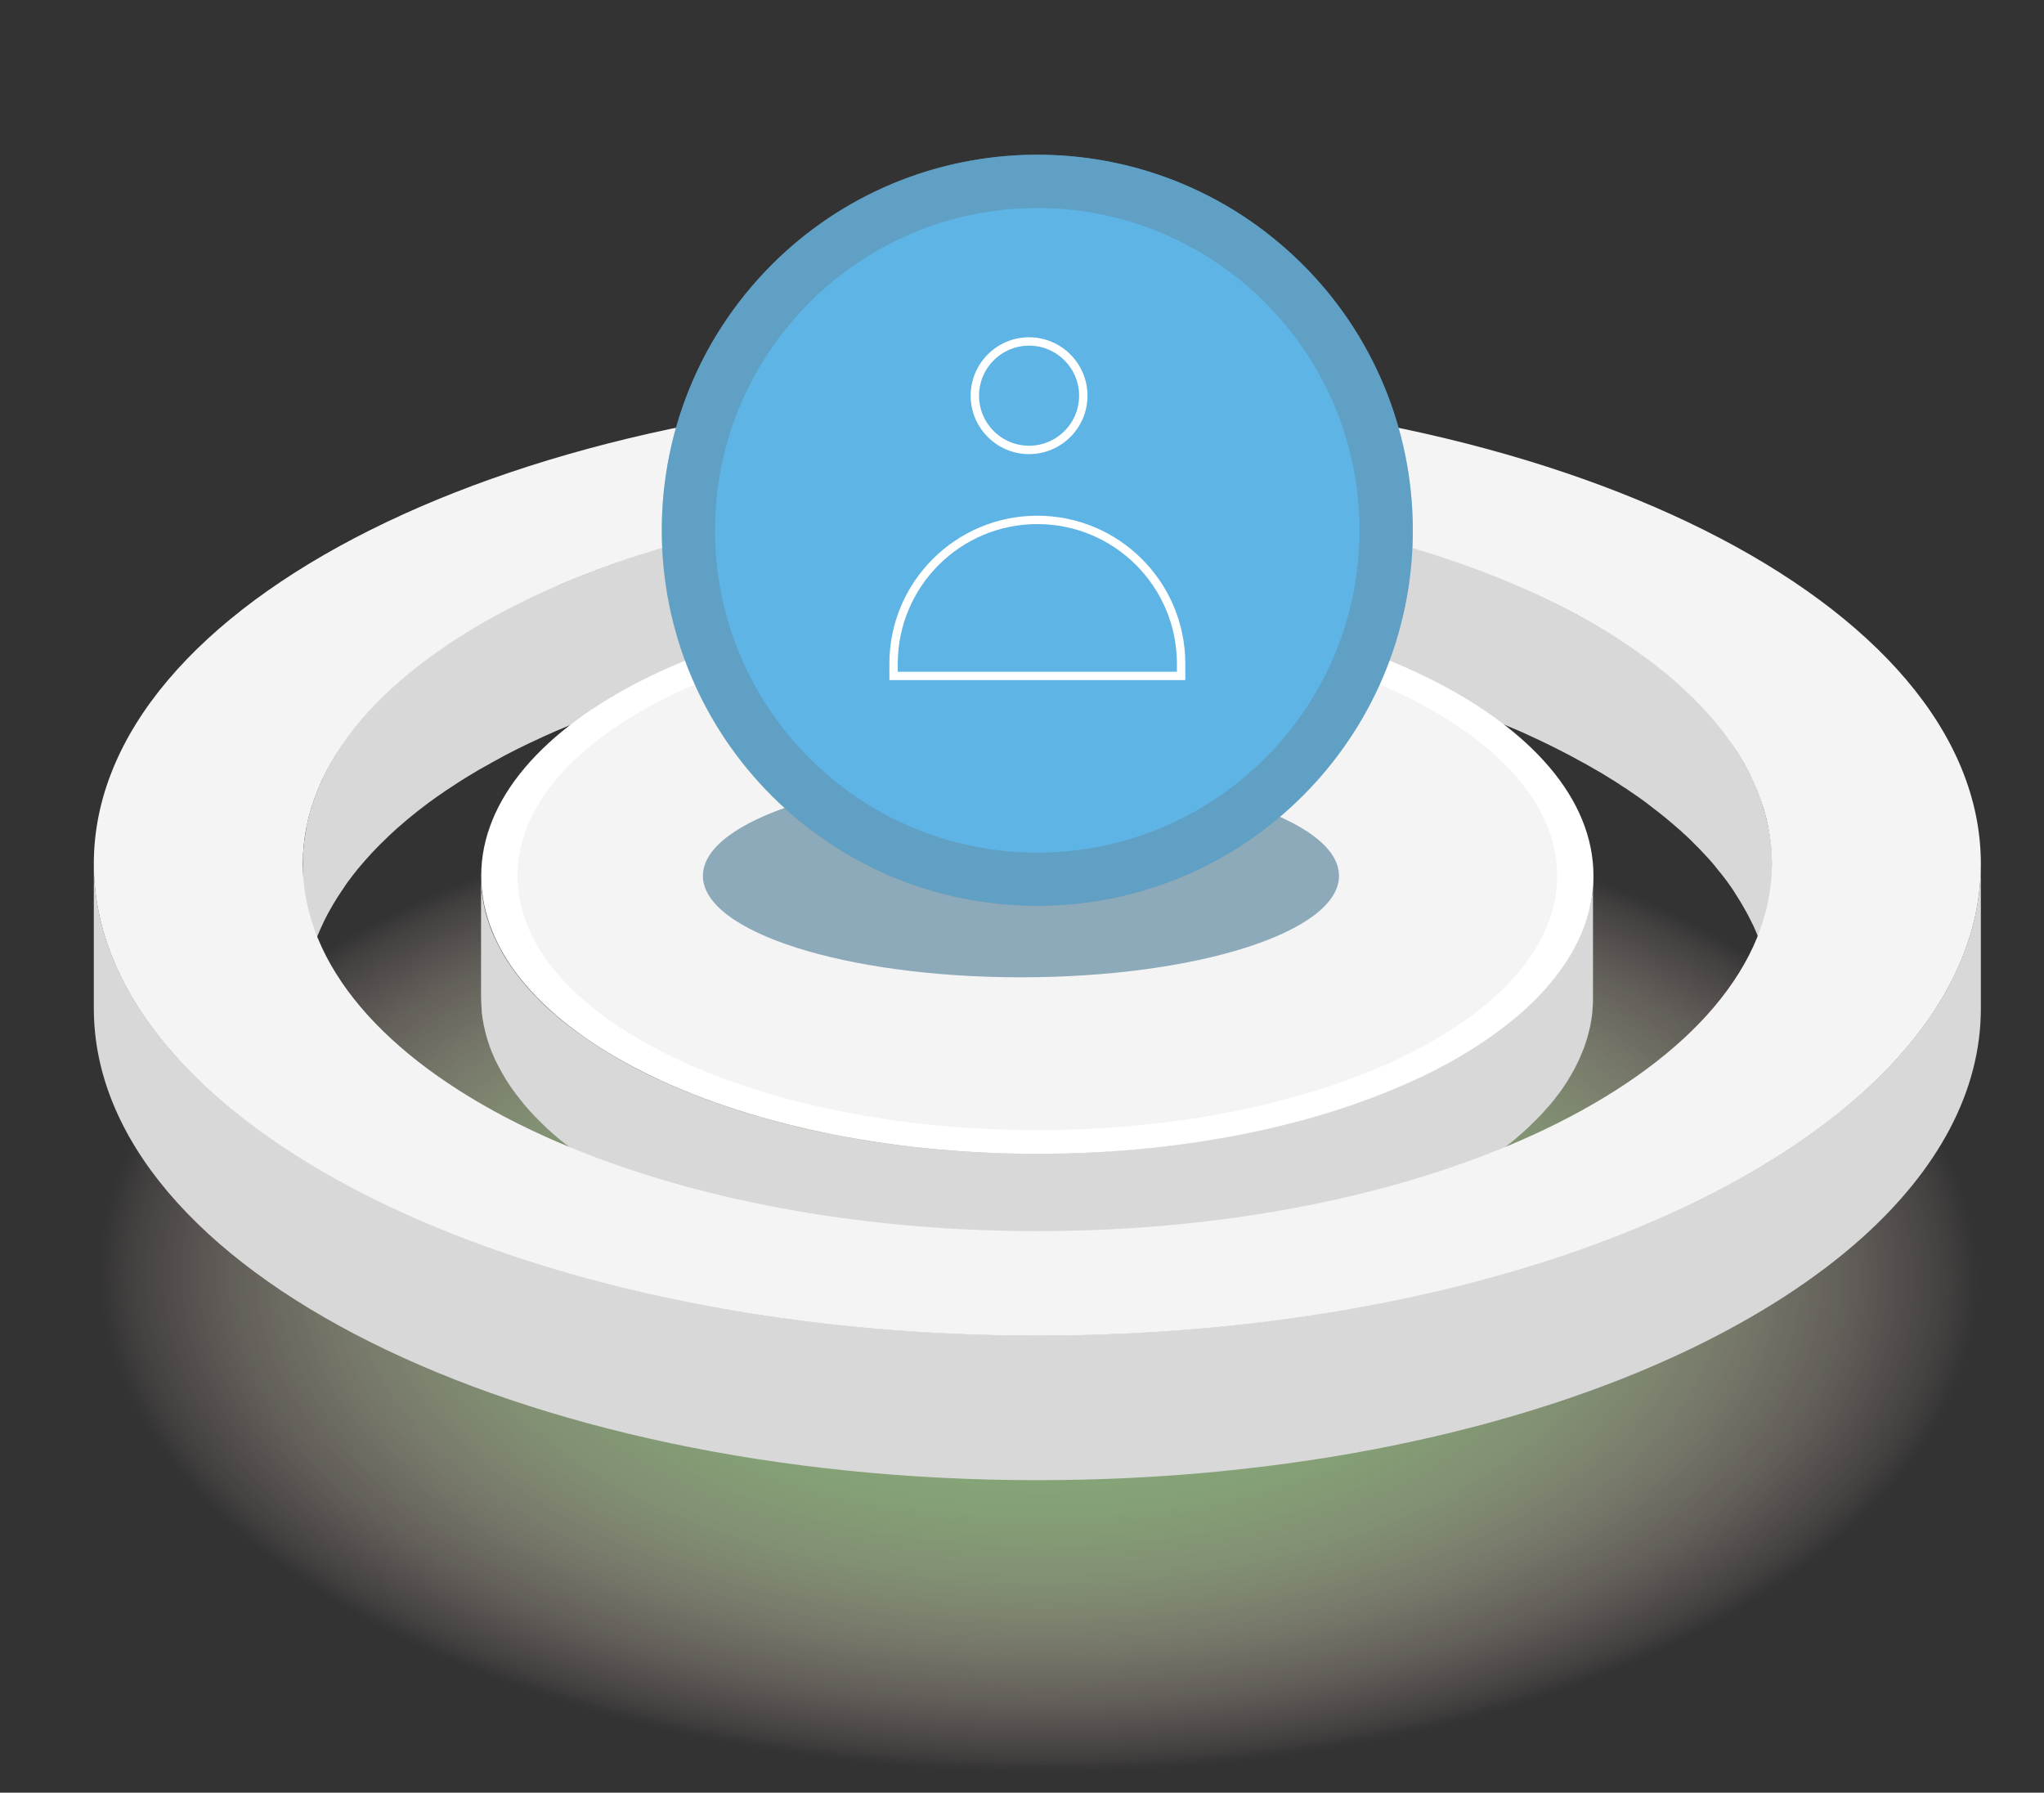
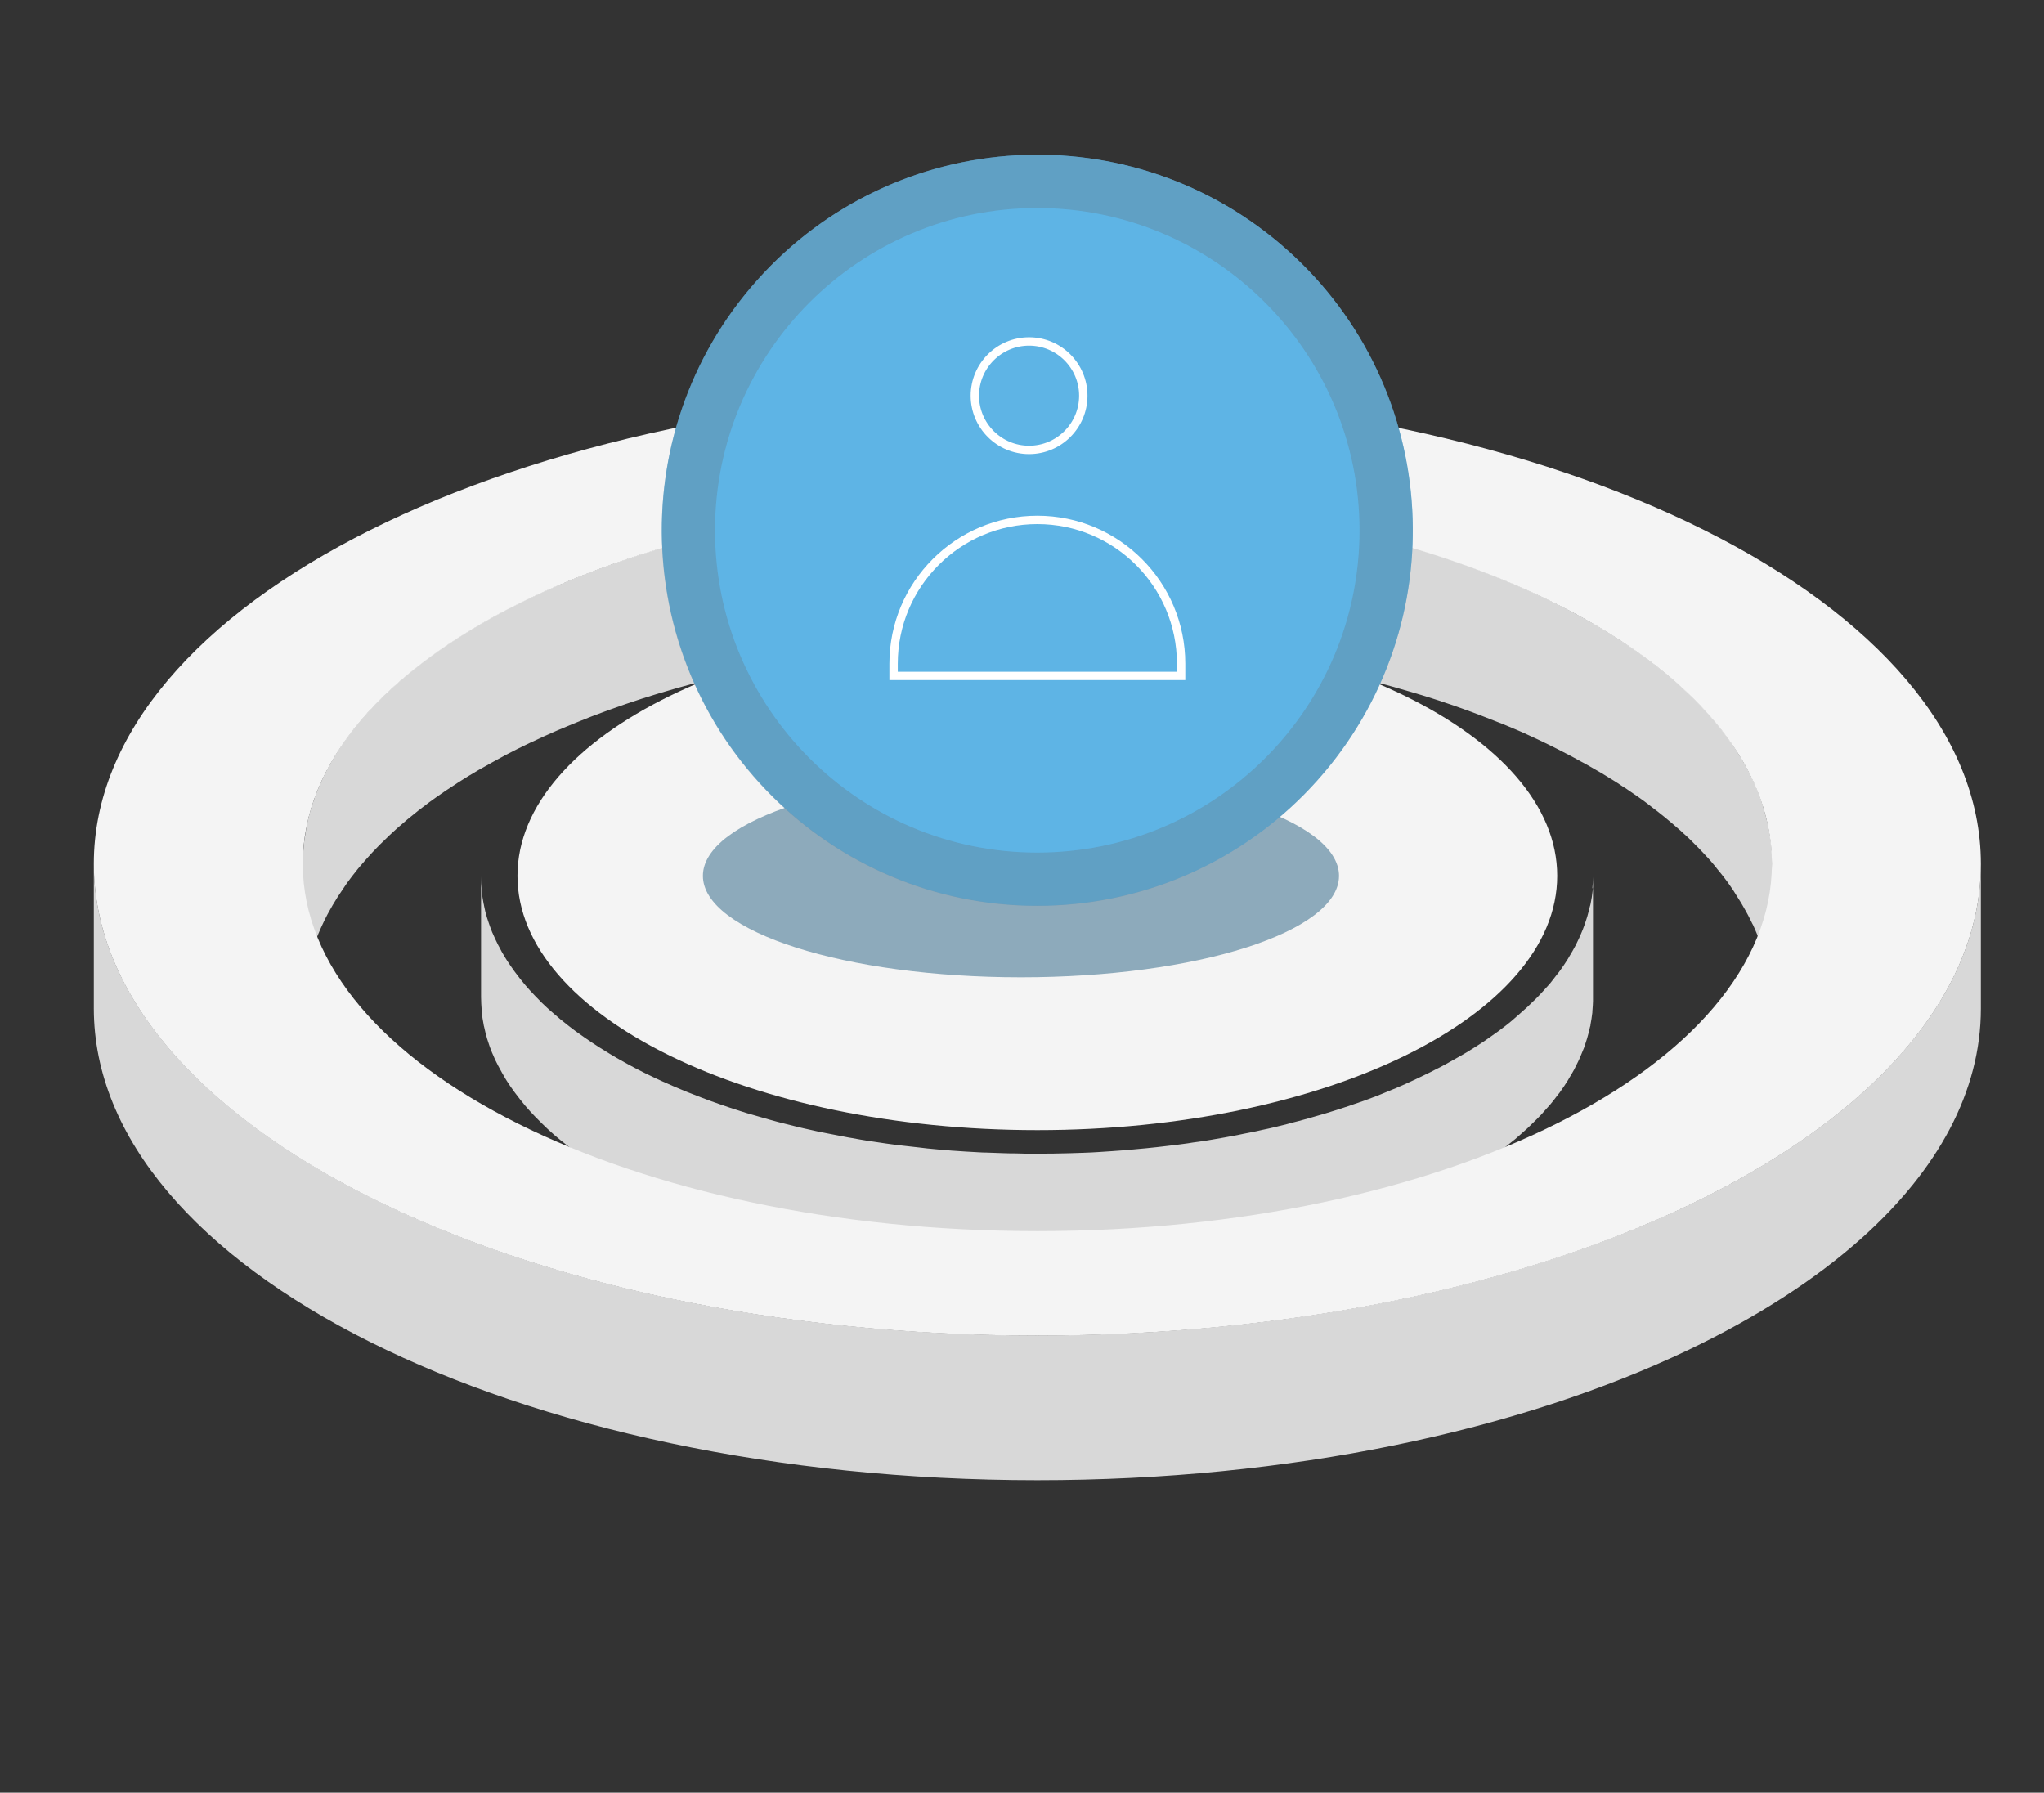
<svg xmlns="http://www.w3.org/2000/svg" width="244" height="214" viewBox="0 0 244 214" fill="none">
  <rect x="0" y="0" width="244" height="214" fill="#333333" stroke="none" />
-   <path d="M121.876 91.207C189.174 91.207 243.752 118.488 243.752 152.148C243.752 185.808 189.193 213.089 121.876 213.089C54.559 213.089 0 185.808 0 152.148C0 118.488 54.559 91.207 121.876 91.207Z" fill="url(#paint0_radial_1136_3041)" />
  <path d="M130.096 76.644C131.178 76.682 132.241 76.739 133.323 76.796C133.532 76.796 133.741 76.815 133.95 76.834C135.032 76.891 136.114 76.967 137.177 77.043C138.259 77.119 139.322 77.213 140.366 77.327C140.575 77.346 140.784 77.365 140.974 77.384C141.999 77.479 143.024 77.593 144.049 77.726C144.239 77.745 144.429 77.764 144.619 77.802C145.644 77.935 146.65 78.049 147.656 78.201C147.694 78.201 147.732 78.201 147.77 78.201C148.852 78.353 149.915 78.523 150.997 78.694C151.168 78.732 151.339 78.751 151.529 78.77C152.554 78.941 153.56 79.112 154.566 79.302C154.737 79.34 154.927 79.378 155.098 79.397C156.18 79.606 157.262 79.814 158.344 80.042C158.496 80.08 158.648 80.099 158.8 80.137C159.882 80.365 160.964 80.612 162.027 80.878C162.122 80.897 162.198 80.916 162.293 80.934C163.527 81.238 164.742 81.542 165.937 81.884C166.051 81.922 166.165 81.941 166.279 81.979C167.437 82.302 168.595 82.643 169.734 82.985C169.924 83.042 170.114 83.099 170.285 83.156C170.816 83.327 171.367 83.498 171.898 83.668C172.107 83.744 172.297 83.801 172.506 83.877C173.208 84.105 173.911 84.352 174.594 84.599C174.632 84.599 174.651 84.618 174.689 84.637C175.353 84.864 175.999 85.111 176.644 85.358C176.853 85.434 177.043 85.51 177.233 85.586C177.726 85.776 178.239 85.984 178.733 86.174C178.922 86.25 179.131 86.326 179.321 86.402C179.701 86.554 180.08 86.725 180.46 86.877C180.65 86.953 180.859 87.048 181.049 87.124C181.542 87.332 182.017 87.541 182.491 87.769C182.567 87.807 182.662 87.845 182.738 87.883C183.289 88.13 183.839 88.396 184.39 88.661C184.542 88.737 184.712 88.813 184.864 88.889C185.244 89.079 185.624 89.269 186.003 89.459C186.193 89.554 186.402 89.668 186.592 89.763C186.915 89.933 187.256 90.104 187.579 90.275C187.788 90.389 187.997 90.503 188.206 90.617C188.509 90.788 188.813 90.959 189.117 91.11C189.326 91.224 189.534 91.338 189.724 91.452C190.028 91.623 190.313 91.794 190.616 91.965C190.806 92.079 191.015 92.192 191.205 92.306C191.509 92.496 191.812 92.667 192.097 92.857C192.268 92.971 192.458 93.085 192.629 93.18C192.97 93.389 193.293 93.597 193.616 93.825C193.749 93.92 193.882 93.996 194.015 94.072C194.47 94.376 194.907 94.68 195.343 94.983C195.419 95.04 195.514 95.097 195.59 95.154C195.932 95.401 196.293 95.648 196.634 95.914C196.786 96.028 196.938 96.141 197.071 96.255C197.337 96.464 197.603 96.673 197.868 96.863C198.02 96.996 198.191 97.11 198.343 97.243C198.59 97.432 198.836 97.641 199.064 97.831C199.216 97.964 199.387 98.097 199.539 98.23C199.767 98.42 199.994 98.628 200.222 98.818C200.374 98.951 200.526 99.084 200.678 99.217C200.906 99.426 201.115 99.635 201.342 99.824C201.475 99.957 201.627 100.09 201.76 100.223C201.988 100.451 202.216 100.679 202.443 100.907C202.557 101.02 202.671 101.134 202.785 101.248C203.089 101.552 203.374 101.875 203.677 102.198C203.696 102.236 203.734 102.254 203.772 102.292C204.095 102.634 204.399 102.995 204.683 103.337C204.778 103.451 204.873 103.564 204.949 103.678C205.139 103.925 205.348 104.172 205.538 104.4C205.652 104.533 205.747 104.666 205.86 104.817C206.031 105.045 206.202 105.254 206.354 105.482C206.468 105.634 206.563 105.767 206.658 105.919C206.81 106.127 206.962 106.355 207.094 106.583C207.189 106.735 207.284 106.887 207.379 107.039C207.512 107.266 207.664 107.475 207.797 107.703C207.892 107.855 207.968 108.007 208.063 108.159C208.195 108.387 208.328 108.633 208.461 108.861C208.537 108.994 208.613 109.146 208.689 109.279C208.841 109.564 208.974 109.829 209.107 110.114C209.145 110.209 209.202 110.304 209.259 110.399C209.429 110.779 209.6 111.158 209.752 111.538C209.79 111.633 209.828 111.709 209.847 111.804C209.961 112.089 210.075 112.392 210.189 112.696C210.246 112.829 210.284 112.981 210.322 113.114C210.398 113.361 210.493 113.607 210.549 113.854C210.587 114.006 210.644 114.158 210.682 114.329C210.739 114.557 210.815 114.803 210.872 115.05C210.91 115.202 210.948 115.373 210.986 115.525C211.043 115.753 211.081 115.999 211.138 116.246C211.176 116.398 211.195 116.569 211.233 116.721C211.271 116.968 211.309 117.215 211.347 117.461C211.366 117.613 211.385 117.765 211.404 117.936C211.442 118.202 211.461 118.468 211.48 118.752C211.48 118.885 211.499 119.018 211.518 119.151C211.537 119.55 211.556 119.948 211.556 120.366V103.09C211.556 102.691 211.556 102.273 211.518 101.875C211.518 101.742 211.499 101.609 211.48 101.476C211.461 101.21 211.442 100.945 211.404 100.66C211.404 100.508 211.366 100.356 211.347 100.185C211.309 99.938 211.29 99.692 211.233 99.445C211.214 99.274 211.176 99.122 211.138 98.97C211.1 98.723 211.043 98.496 210.986 98.249C210.948 98.078 210.91 97.926 210.872 97.774C210.815 97.527 210.758 97.299 210.682 97.053C210.644 96.901 210.606 96.749 210.549 96.578C210.474 96.331 210.398 96.084 210.322 95.838C210.284 95.705 210.227 95.553 210.189 95.42C210.094 95.116 209.98 94.831 209.847 94.528C209.809 94.433 209.771 94.357 209.752 94.262C209.6 93.882 209.429 93.502 209.259 93.123C209.221 93.028 209.164 92.933 209.107 92.838C208.974 92.553 208.841 92.287 208.689 92.003C208.613 91.87 208.537 91.718 208.461 91.585C208.328 91.357 208.195 91.11 208.063 90.883C207.968 90.731 207.892 90.579 207.797 90.427C207.664 90.199 207.531 89.99 207.379 89.763C207.284 89.611 207.189 89.459 207.094 89.307C206.943 89.079 206.81 88.87 206.658 88.642C206.563 88.49 206.449 88.339 206.354 88.206C206.202 87.978 206.031 87.769 205.86 87.541C205.766 87.408 205.652 87.257 205.538 87.124C205.348 86.877 205.158 86.63 204.949 86.402C204.854 86.288 204.778 86.174 204.683 86.061C204.38 85.7 204.076 85.358 203.772 85.016C203.753 84.978 203.715 84.959 203.677 84.921C203.393 84.599 203.089 84.295 202.785 83.972C202.671 83.858 202.557 83.744 202.443 83.63C202.216 83.403 201.988 83.175 201.76 82.947C201.627 82.814 201.475 82.681 201.342 82.548C201.133 82.339 200.906 82.131 200.678 81.941C200.526 81.808 200.374 81.675 200.222 81.542C199.994 81.352 199.767 81.143 199.539 80.954C199.387 80.821 199.235 80.688 199.064 80.555C198.817 80.365 198.59 80.156 198.343 79.966C198.191 79.833 198.02 79.719 197.868 79.587C197.603 79.378 197.337 79.169 197.071 78.979C196.919 78.865 196.786 78.751 196.634 78.637C196.293 78.391 195.951 78.125 195.59 77.878C195.514 77.821 195.419 77.764 195.343 77.707C194.907 77.403 194.47 77.1 194.015 76.796C193.882 76.701 193.749 76.625 193.616 76.549C193.293 76.34 192.951 76.112 192.629 75.904C192.458 75.79 192.268 75.676 192.097 75.581C191.793 75.391 191.509 75.22 191.205 75.03C191.015 74.916 190.806 74.802 190.616 74.689C190.332 74.518 190.028 74.347 189.724 74.176C189.515 74.062 189.307 73.948 189.117 73.834C188.813 73.663 188.509 73.493 188.206 73.341C187.997 73.227 187.788 73.113 187.579 72.999C187.256 72.828 186.934 72.657 186.592 72.486C186.402 72.391 186.193 72.278 186.003 72.183C185.624 71.993 185.244 71.803 184.864 71.613C184.712 71.537 184.542 71.461 184.39 71.385C183.839 71.119 183.289 70.873 182.738 70.607C182.662 70.569 182.567 70.531 182.491 70.493C182.017 70.284 181.542 70.056 181.049 69.847C180.859 69.772 180.65 69.677 180.46 69.601C180.08 69.449 179.701 69.278 179.321 69.126C179.245 69.088 179.169 69.069 179.093 69.031C178.979 68.974 178.846 68.936 178.733 68.879C178.239 68.689 177.745 68.481 177.233 68.291C177.043 68.215 176.834 68.139 176.644 68.063C175.999 67.816 175.353 67.569 174.689 67.341C174.651 67.341 174.632 67.323 174.594 67.303C173.911 67.057 173.208 66.81 172.506 66.582C172.297 66.506 172.088 66.449 171.879 66.373C171.348 66.202 170.816 66.031 170.285 65.861C170.152 65.823 170.019 65.785 169.886 65.728C169.829 65.728 169.772 65.69 169.715 65.671C168.576 65.329 167.437 64.987 166.26 64.665C166.146 64.627 166.032 64.608 165.919 64.57C164.723 64.247 163.508 63.924 162.274 63.62C162.217 63.62 162.16 63.582 162.103 63.582C162.065 63.582 162.046 63.582 162.008 63.563C160.945 63.298 159.863 63.051 158.781 62.823C158.629 62.785 158.477 62.766 158.325 62.728C157.262 62.5 156.18 62.291 155.098 62.083C155.003 62.083 154.908 62.045 154.813 62.026C154.718 62.026 154.642 61.988 154.547 61.988C153.541 61.798 152.535 61.627 151.51 61.456C151.339 61.418 151.168 61.399 150.978 61.38C149.915 61.209 148.833 61.038 147.751 60.887C147.751 60.887 147.751 60.887 147.732 60.887C147.694 60.887 147.675 60.887 147.637 60.887C146.631 60.754 145.606 60.621 144.6 60.488C144.41 60.469 144.22 60.45 144.03 60.412C143.005 60.298 141.98 60.184 140.955 60.07C140.879 60.07 140.784 60.051 140.708 60.051C140.594 60.051 140.461 60.032 140.347 60.013C139.284 59.918 138.221 59.824 137.158 59.728C136.095 59.653 135.013 59.577 133.931 59.52C133.798 59.52 133.684 59.52 133.551 59.501C133.475 59.501 133.38 59.501 133.304 59.501C132.241 59.444 131.159 59.387 130.077 59.349C129.868 59.349 129.659 59.349 129.47 59.33C128.35 59.292 127.21 59.273 126.071 59.254C125.331 59.254 124.572 59.254 123.812 59.254C121.971 59.254 120.13 59.292 118.307 59.349C118.231 59.349 118.155 59.349 118.079 59.349C117.984 59.349 117.908 59.349 117.813 59.349C116.542 59.387 115.27 59.444 114.017 59.52C113.827 59.52 113.637 59.539 113.447 59.558C112.194 59.634 110.941 59.709 109.707 59.823C109.612 59.823 109.537 59.823 109.442 59.823C109.366 59.823 109.29 59.824 109.214 59.842C107.562 59.975 105.911 60.146 104.297 60.317C104.24 60.317 104.183 60.317 104.145 60.317C102.494 60.507 100.861 60.716 99.247 60.962C99.19 60.962 99.133 60.962 99.076 60.981C98.981 60.981 98.887 61.02 98.811 61.02C97.596 61.209 96.381 61.399 95.166 61.608C95.014 61.627 94.843 61.665 94.691 61.684C93.495 61.893 92.318 62.121 91.141 62.348C90.989 62.386 90.838 62.405 90.686 62.443C89.509 62.69 88.37 62.937 87.212 63.203C87.06 63.241 86.908 63.279 86.756 63.317C85.617 63.582 84.497 63.867 83.377 64.152C83.301 64.152 83.244 64.19 83.168 64.209C83.092 64.209 83.035 64.247 82.959 64.266C81.592 64.627 80.245 65.006 78.935 65.405C78.84 65.424 78.745 65.462 78.669 65.481C77.283 65.899 75.935 66.335 74.606 66.791C74.53 66.81 74.473 66.848 74.397 66.867C73.126 67.303 71.873 67.759 70.639 68.234C70.525 68.272 70.411 68.329 70.297 68.367C69.044 68.841 67.829 69.354 66.633 69.866C66.614 69.866 66.595 69.866 66.557 69.885C66.557 69.885 66.538 69.885 66.519 69.885C65.437 70.36 64.355 70.835 63.311 71.347C63.311 71.347 63.311 71.347 63.292 71.347C62.248 71.841 61.242 72.353 60.255 72.866C60.217 72.885 60.16 72.923 60.122 72.942C59.172 73.436 58.261 73.948 57.35 74.48C57.274 74.518 57.217 74.556 57.141 74.594C56.268 75.106 55.433 75.619 54.597 76.15C54.559 76.169 54.521 76.188 54.502 76.207C54.389 76.283 54.294 76.34 54.199 76.416C53.838 76.644 53.496 76.872 53.155 77.1C52.984 77.213 52.832 77.327 52.661 77.441C52.319 77.688 51.978 77.916 51.636 78.163C51.503 78.258 51.37 78.353 51.237 78.448C50.782 78.789 50.326 79.131 49.889 79.473C49.813 79.53 49.757 79.587 49.681 79.644C49.32 79.928 48.959 80.232 48.599 80.517C48.541 80.555 48.485 80.593 48.447 80.65C48.409 80.688 48.352 80.726 48.314 80.764C47.649 81.314 47.023 81.884 46.415 82.453C46.339 82.529 46.264 82.605 46.188 82.681C45.599 83.251 45.011 83.82 44.46 84.409C44.422 84.447 44.384 84.485 44.346 84.523C44.308 84.561 44.27 84.618 44.232 84.656C43.758 85.168 43.283 85.7 42.846 86.231C42.789 86.307 42.714 86.383 42.657 86.459C42.22 87.01 41.783 87.541 41.385 88.111C41.385 88.111 41.366 88.149 41.347 88.149C41.309 88.187 41.29 88.225 41.271 88.263C40.91 88.756 40.587 89.25 40.265 89.763C40.227 89.819 40.189 89.876 40.151 89.952C39.828 90.465 39.524 90.996 39.239 91.509C39.202 91.566 39.182 91.623 39.145 91.68C39.126 91.737 39.107 91.775 39.069 91.832C38.803 92.325 38.556 92.838 38.328 93.351C38.29 93.427 38.252 93.522 38.214 93.597C38.005 94.091 37.797 94.585 37.607 95.078C37.607 95.116 37.569 95.154 37.55 95.211C37.55 95.211 37.55 95.249 37.55 95.268C37.36 95.781 37.189 96.312 37.037 96.844C36.999 96.958 36.98 97.072 36.942 97.186C36.809 97.717 36.677 98.23 36.563 98.761C36.563 98.78 36.563 98.799 36.563 98.837C36.563 98.894 36.563 98.932 36.544 98.989C36.449 99.521 36.373 100.052 36.297 100.584C36.297 100.66 36.297 100.717 36.278 100.793C36.221 101.343 36.183 101.894 36.164 102.463C36.164 102.52 36.164 102.577 36.164 102.634C36.164 102.805 36.164 102.976 36.164 103.147V120.423C36.164 120.195 36.164 119.967 36.164 119.739C36.164 119.189 36.221 118.619 36.278 118.069C36.278 117.993 36.278 117.936 36.297 117.86C36.354 117.328 36.43 116.797 36.544 116.265C36.544 116.189 36.563 116.113 36.582 116.037C36.696 115.506 36.809 114.974 36.961 114.462C36.999 114.348 37.018 114.234 37.056 114.12C37.208 113.588 37.379 113.076 37.569 112.544C37.588 112.487 37.607 112.43 37.645 112.373C37.835 111.88 38.025 111.386 38.252 110.893C38.29 110.817 38.328 110.722 38.366 110.646C38.594 110.133 38.841 109.621 39.107 109.127C39.163 109.032 39.221 108.918 39.277 108.823C39.562 108.292 39.866 107.779 40.189 107.266C40.227 107.21 40.265 107.153 40.303 107.077C40.625 106.583 40.967 106.07 41.309 105.577C41.347 105.52 41.385 105.463 41.423 105.406C41.821 104.855 42.258 104.305 42.694 103.754C42.752 103.678 42.827 103.602 42.884 103.526C43.321 102.995 43.796 102.482 44.27 101.951C44.346 101.875 44.422 101.78 44.498 101.704C45.048 101.115 45.618 100.546 46.225 99.976C46.301 99.9 46.377 99.824 46.453 99.749C47.061 99.179 47.687 98.609 48.352 98.059C48.447 97.983 48.541 97.888 48.636 97.812C48.997 97.527 49.358 97.224 49.718 96.939C49.794 96.882 49.851 96.825 49.927 96.768C50.364 96.426 50.82 96.084 51.275 95.743C51.408 95.648 51.541 95.553 51.674 95.458C52.016 95.211 52.357 94.964 52.699 94.737C52.87 94.623 53.022 94.509 53.193 94.395C53.534 94.167 53.876 93.939 54.237 93.711C54.37 93.616 54.502 93.54 54.635 93.445C55.452 92.914 56.306 92.401 57.179 91.889C57.255 91.851 57.312 91.813 57.388 91.775C58.28 91.262 59.21 90.75 60.16 90.237C60.198 90.218 60.255 90.18 60.292 90.161C61.28 89.649 62.286 89.136 63.33 88.642C63.33 88.642 63.33 88.642 63.349 88.642C64.393 88.149 65.456 87.655 66.557 87.18C66.595 87.18 66.614 87.162 66.652 87.143C67.848 86.63 69.063 86.136 70.316 85.643C70.43 85.605 70.544 85.548 70.658 85.51C71.892 85.035 73.145 84.58 74.416 84.143C74.492 84.124 74.549 84.086 74.625 84.067C75.954 83.611 77.302 83.175 78.688 82.757C78.783 82.738 78.878 82.7 78.954 82.681C80.282 82.282 81.611 81.903 82.978 81.542C83.111 81.504 83.244 81.466 83.377 81.428C84.478 81.143 85.617 80.859 86.756 80.593C86.908 80.555 87.06 80.517 87.212 80.479C88.351 80.213 89.509 79.966 90.686 79.719C90.838 79.682 90.989 79.663 91.141 79.625C92.318 79.397 93.495 79.169 94.691 78.96C94.843 78.941 95.014 78.903 95.166 78.884C96.362 78.675 97.577 78.486 98.811 78.296C98.963 78.277 99.114 78.258 99.266 78.22C100.88 77.992 102.513 77.764 104.164 77.574C104.221 77.574 104.278 77.574 104.316 77.574C105.93 77.384 107.581 77.233 109.233 77.1C109.404 77.1 109.556 77.081 109.726 77.062C110.96 76.967 112.213 76.872 113.466 76.796C113.656 76.796 113.846 76.777 114.017 76.758C115.27 76.682 116.542 76.625 117.813 76.587C117.984 76.587 118.136 76.587 118.307 76.587C120.13 76.53 121.971 76.492 123.812 76.492C124.572 76.492 125.312 76.492 126.071 76.492C127.21 76.492 128.331 76.53 129.47 76.568C129.678 76.568 129.887 76.568 130.077 76.587L130.096 76.644Z" fill="#D8D8D8" />
  <path d="M190.142 105.939C190.142 106.053 190.142 106.186 190.123 106.3C190.066 106.831 189.99 107.344 189.876 107.875C189.857 107.989 189.819 108.122 189.781 108.236C189.686 108.635 189.591 109.014 189.477 109.413C189.42 109.584 189.363 109.774 189.306 109.945C189.193 110.286 189.079 110.609 188.946 110.951C188.87 111.141 188.794 111.331 188.718 111.501C188.585 111.843 188.414 112.166 188.262 112.489C188.186 112.659 188.11 112.83 188.016 112.982C187.826 113.362 187.598 113.723 187.389 114.083C187.313 114.197 187.256 114.33 187.18 114.444C186.876 114.938 186.554 115.412 186.212 115.887C186.098 116.039 185.984 116.191 185.851 116.343C185.605 116.684 185.339 117.007 185.073 117.349C184.921 117.539 184.75 117.709 184.579 117.899C184.333 118.184 184.067 118.469 183.801 118.754C183.554 119.019 183.289 119.285 183.023 119.532C182.795 119.76 182.567 119.988 182.339 120.196C182.055 120.462 181.77 120.709 181.466 120.975C181.2 121.203 180.954 121.43 180.688 121.658C180.593 121.734 180.498 121.81 180.403 121.905C179.966 122.266 179.511 122.626 179.036 122.968C178.96 123.025 178.884 123.082 178.808 123.139C178.277 123.519 177.745 123.898 177.195 124.278C177.062 124.354 176.948 124.449 176.815 124.525C176.454 124.772 176.075 125 175.714 125.227C175.353 125.455 174.993 125.683 174.613 125.892C174.29 126.082 173.949 126.272 173.607 126.461C173.227 126.67 172.847 126.898 172.449 127.107C172.107 127.297 171.746 127.487 171.386 127.657C170.987 127.866 170.588 128.075 170.171 128.265C169.81 128.436 169.43 128.626 169.07 128.797C168.652 128.986 168.215 129.195 167.798 129.385C167.437 129.537 167.076 129.708 166.716 129.86C166.127 130.107 165.52 130.353 164.912 130.6C164.589 130.733 164.267 130.866 163.944 130.98C163.223 131.265 162.482 131.53 161.723 131.777C161.514 131.853 161.286 131.929 161.077 132.005C160.109 132.328 159.103 132.65 158.097 132.954C157.831 133.03 157.565 133.106 157.3 133.182C156.54 133.41 155.781 133.619 155.003 133.828C154.547 133.941 154.091 134.055 153.636 134.188C153.161 134.302 152.668 134.435 152.174 134.549C151.699 134.663 151.206 134.777 150.712 134.872C150.219 134.986 149.725 135.1 149.213 135.194C148.719 135.289 148.225 135.384 147.713 135.498C147.2 135.593 146.688 135.688 146.175 135.783C145.663 135.878 145.15 135.954 144.637 136.049C144.125 136.144 143.593 136.22 143.062 136.296C142.625 136.353 142.208 136.409 141.771 136.485C140.974 136.599 140.176 136.694 139.379 136.789C138.942 136.846 138.506 136.884 138.069 136.941C137.234 137.036 136.399 137.112 135.544 137.188C135.127 137.226 134.728 137.264 134.31 137.302C133.798 137.34 133.266 137.378 132.754 137.416C132.184 137.454 131.615 137.492 131.026 137.53C130.495 137.568 129.963 137.587 129.431 137.606C128.881 137.624 128.33 137.643 127.761 137.662C126.451 137.7 125.141 137.719 123.812 137.719C122.901 137.719 121.99 137.719 121.079 137.681C120.68 137.681 120.281 137.681 119.902 137.662C119.199 137.643 118.497 137.606 117.794 137.587C117.453 137.587 117.111 137.568 116.769 137.549C115.744 137.492 114.719 137.435 113.713 137.359C113.713 137.359 113.694 137.359 113.675 137.359C112.669 137.283 111.682 137.188 110.694 137.093C110.372 137.055 110.049 137.017 109.726 136.979C109.043 136.903 108.378 136.827 107.695 136.751C107.334 136.713 106.974 136.656 106.613 136.618C105.986 136.542 105.379 136.447 104.752 136.353C104.373 136.296 103.974 136.239 103.594 136.182C102.968 136.087 102.361 135.973 101.734 135.859C101.392 135.802 101.032 135.745 100.69 135.669C100.101 135.555 99.513 135.441 98.924 135.327C98.545 135.251 98.146 135.175 97.766 135.1C97.14 134.967 96.513 134.815 95.887 134.682C95.564 134.606 95.242 134.53 94.938 134.454C94.558 134.359 94.178 134.264 93.799 134.169C93.191 134.017 92.584 133.865 91.995 133.695C91.597 133.581 91.198 133.467 90.799 133.353C90.249 133.201 89.698 133.03 89.148 132.878C88.882 132.802 88.635 132.707 88.369 132.631C87.515 132.366 86.68 132.081 85.864 131.796C85.541 131.682 85.218 131.568 84.895 131.454C84.079 131.151 83.263 130.847 82.465 130.524C82.219 130.429 81.953 130.334 81.706 130.22C81.592 130.182 81.497 130.125 81.383 130.088C80.643 129.784 79.903 129.461 79.2 129.138C79.181 129.138 79.162 129.138 79.143 129.119C78.441 128.797 77.739 128.474 77.055 128.132C76.96 128.094 76.884 128.037 76.789 127.999C76.125 127.676 75.498 127.335 74.872 126.993C74.758 126.936 74.644 126.86 74.53 126.803C73.904 126.461 73.315 126.12 72.727 125.759C72.632 125.702 72.537 125.645 72.423 125.569C71.816 125.208 71.227 124.829 70.657 124.449C70.62 124.43 70.582 124.392 70.544 124.373C69.974 123.993 69.442 123.614 68.911 123.234C68.854 123.196 68.778 123.139 68.721 123.101C68.19 122.702 67.696 122.323 67.203 121.924C67.108 121.848 67.032 121.772 66.937 121.715C66.462 121.317 66.007 120.918 65.551 120.519C65.475 120.443 65.399 120.367 65.323 120.31C64.867 119.893 64.431 119.475 64.032 119.038C63.994 119 63.956 118.943 63.899 118.905C63.482 118.488 63.102 118.051 62.722 117.615C62.684 117.577 62.665 117.539 62.627 117.501C62.248 117.064 61.906 116.608 61.564 116.153C61.507 116.077 61.45 116.001 61.393 115.925C61.071 115.488 60.767 115.033 60.482 114.596C60.425 114.52 60.387 114.425 60.33 114.349C60.045 113.893 59.78 113.438 59.552 112.963C59.514 112.906 59.495 112.849 59.457 112.792C59.21 112.318 59.001 111.843 58.793 111.369C58.793 111.35 58.774 111.331 58.755 111.293C58.565 110.799 58.375 110.305 58.223 109.812C58.204 109.736 58.166 109.66 58.147 109.584C57.995 109.109 57.881 108.635 57.786 108.141C57.786 108.046 57.748 107.97 57.73 107.875C57.635 107.382 57.559 106.907 57.502 106.413C57.502 106.338 57.502 106.262 57.502 106.205C57.445 105.692 57.426 105.16 57.426 104.629V119.038C57.426 119.57 57.464 120.083 57.502 120.614C57.502 120.69 57.502 120.766 57.502 120.823C57.559 121.317 57.635 121.81 57.73 122.285C57.73 122.38 57.767 122.456 57.786 122.551C57.881 123.025 58.014 123.519 58.147 123.993C58.166 124.069 58.204 124.145 58.223 124.221C58.375 124.715 58.546 125.208 58.755 125.702C58.755 125.721 58.774 125.74 58.793 125.778C58.983 126.253 59.21 126.746 59.457 127.202C59.495 127.259 59.514 127.316 59.552 127.373C59.799 127.847 60.065 128.303 60.33 128.759C60.387 128.835 60.425 128.929 60.482 129.005C60.767 129.461 61.071 129.898 61.393 130.334C61.45 130.41 61.507 130.486 61.564 130.562C61.906 131.018 62.248 131.454 62.627 131.91C62.665 131.948 62.684 131.986 62.722 132.024C63.102 132.461 63.482 132.897 63.899 133.315C63.937 133.353 63.975 133.41 64.032 133.448C64.45 133.884 64.886 134.302 65.323 134.72C65.399 134.796 65.475 134.872 65.551 134.929C65.987 135.327 66.462 135.745 66.937 136.125C67.032 136.201 67.108 136.258 67.203 136.334C67.696 136.732 68.209 137.131 68.721 137.53C68.778 137.568 68.835 137.624 68.911 137.662C69.442 138.061 69.993 138.441 70.544 138.821C70.582 138.84 70.62 138.877 70.657 138.896C71.227 139.276 71.816 139.656 72.423 140.017C72.518 140.074 72.613 140.13 72.708 140.187C73.296 140.548 73.904 140.89 74.511 141.232C74.625 141.289 74.739 141.364 74.853 141.421C75.479 141.763 76.125 142.105 76.77 142.428C76.865 142.466 76.941 142.523 77.036 142.561C77.719 142.902 78.403 143.225 79.124 143.548C79.124 143.548 79.162 143.548 79.181 143.567C79.903 143.889 80.624 144.212 81.364 144.516C81.478 144.554 81.573 144.611 81.687 144.649C81.763 144.687 81.858 144.725 81.934 144.744C82.105 144.82 82.276 144.877 82.447 144.934C83.244 145.256 84.06 145.56 84.876 145.864C85.199 145.978 85.522 146.092 85.845 146.206C86.661 146.49 87.515 146.775 88.35 147.041C88.54 147.098 88.711 147.174 88.901 147.231C88.977 147.25 89.053 147.269 89.129 147.288C89.679 147.459 90.23 147.611 90.78 147.762C91.179 147.876 91.578 147.99 91.976 148.104C92.565 148.275 93.172 148.427 93.78 148.579C94.121 148.674 94.444 148.75 94.805 148.845C94.843 148.845 94.881 148.845 94.919 148.863C95.242 148.939 95.564 149.015 95.868 149.091C96.495 149.243 97.121 149.376 97.747 149.509C98.127 149.585 98.526 149.661 98.905 149.737C99.38 149.832 99.836 149.927 100.31 150.022C100.424 150.041 100.538 150.06 100.671 150.079C101.013 150.135 101.373 150.211 101.715 150.268C102.323 150.382 102.949 150.477 103.575 150.591C103.955 150.648 104.335 150.705 104.733 150.762C105.056 150.8 105.36 150.857 105.683 150.914C105.986 150.952 106.29 150.99 106.594 151.028C106.955 151.085 107.315 151.123 107.676 151.161C108.34 151.237 109.024 151.313 109.707 151.388C110.03 151.426 110.353 151.464 110.675 151.502C110.789 151.502 110.884 151.521 110.998 151.54C111.89 151.635 112.783 151.711 113.675 151.768C114.586 151.844 115.497 151.901 116.409 151.939C116.522 151.939 116.617 151.939 116.731 151.939C117.073 151.939 117.415 151.977 117.756 151.977C118.459 152.015 119.161 152.034 119.883 152.053C120.281 152.053 120.661 152.072 121.06 152.072C121.401 152.072 121.743 152.091 122.085 152.091C122.654 152.091 123.224 152.091 123.793 152.091C125.122 152.091 126.432 152.072 127.742 152.034C127.875 152.034 128.008 152.034 128.122 152.034C128.558 152.034 128.976 151.996 129.393 151.977C129.925 151.958 130.457 151.939 130.988 151.901C131.558 151.863 132.146 151.825 132.716 151.787C133.228 151.749 133.76 151.711 134.272 151.673C134.405 151.673 134.538 151.673 134.652 151.654C134.937 151.635 135.221 151.597 135.506 151.578C136.361 151.502 137.196 151.426 138.031 151.332C138.468 151.275 138.904 151.237 139.341 151.18C140.138 151.085 140.955 150.971 141.733 150.876C141.999 150.838 142.265 150.819 142.53 150.781C142.701 150.762 142.853 150.724 143.024 150.705C143.555 150.629 144.068 150.534 144.6 150.458C145.112 150.382 145.625 150.287 146.137 150.192C146.65 150.098 147.162 150.003 147.675 149.908C148.168 149.813 148.681 149.718 149.175 149.604C149.687 149.49 150.181 149.395 150.674 149.281C151.168 149.167 151.643 149.072 152.136 148.958C152.63 148.845 153.104 148.712 153.598 148.598C153.921 148.522 154.262 148.446 154.604 148.351C154.737 148.313 154.851 148.275 154.984 148.237C155.762 148.028 156.521 147.819 157.281 147.592C157.546 147.516 157.812 147.44 158.078 147.364C159.084 147.06 160.071 146.737 161.058 146.414C161.286 146.339 161.495 146.263 161.704 146.187C162.463 145.921 163.204 145.655 163.925 145.389C164.248 145.256 164.571 145.142 164.893 145.01C165.501 144.763 166.089 144.535 166.678 144.288C166.83 144.212 167 144.155 167.171 144.098C167.38 144.003 167.57 143.908 167.779 143.833C168.215 143.643 168.633 143.453 169.051 143.244C169.43 143.073 169.791 142.902 170.152 142.712C170.569 142.504 170.968 142.314 171.367 142.105C171.727 141.915 172.069 141.744 172.43 141.554C172.828 141.346 173.208 141.137 173.588 140.909C173.93 140.719 174.252 140.529 174.594 140.339C174.974 140.111 175.334 139.903 175.695 139.675C175.885 139.542 176.094 139.428 176.303 139.314C176.473 139.2 176.644 139.086 176.796 138.991C176.929 138.915 177.043 138.821 177.176 138.745C177.726 138.365 178.277 137.985 178.789 137.606C178.865 137.549 178.941 137.492 179.017 137.435C179.492 137.093 179.947 136.732 180.384 136.371C180.479 136.296 180.574 136.22 180.669 136.144C180.726 136.087 180.802 136.049 180.859 135.992C181.067 135.821 181.257 135.631 181.466 135.46C181.751 135.213 182.055 134.948 182.32 134.701C182.567 134.473 182.776 134.245 183.004 134.036C183.27 133.771 183.535 133.524 183.782 133.258C183.839 133.201 183.896 133.144 183.953 133.087C184.162 132.859 184.352 132.631 184.56 132.404C184.731 132.214 184.883 132.043 185.054 131.853C185.339 131.53 185.586 131.189 185.832 130.866C185.946 130.714 186.079 130.562 186.193 130.41C186.193 130.41 186.231 130.372 186.231 130.353C186.554 129.898 186.876 129.442 187.161 128.967C187.237 128.854 187.294 128.721 187.37 128.607C187.56 128.303 187.731 127.999 187.902 127.695C187.94 127.638 187.959 127.563 187.997 127.506C188.091 127.335 188.167 127.164 188.243 127.012C188.414 126.689 188.566 126.348 188.699 126.025C188.775 125.835 188.851 125.664 188.927 125.474C188.984 125.341 189.041 125.189 189.098 125.057C189.174 124.867 189.212 124.677 189.287 124.487C189.344 124.316 189.401 124.126 189.458 123.955C189.572 123.576 189.667 123.177 189.762 122.778C189.781 122.664 189.819 122.532 189.857 122.418C189.857 122.399 189.857 122.361 189.857 122.342C189.952 121.848 190.028 121.355 190.085 120.861C190.085 120.747 190.085 120.614 190.104 120.5C190.123 120.158 190.161 119.836 190.161 119.494C190.161 119.361 190.161 119.228 190.161 119.095V104.686C190.161 105.16 190.123 105.616 190.085 106.072L190.142 105.939Z" fill="#D8D8D8" />
-   <path d="M123.832 71.348C160.49 71.348 190.218 86.213 190.218 104.552C190.218 122.891 160.49 137.738 123.832 137.738C87.174 137.738 57.445 122.872 57.445 104.552C57.445 86.232 87.174 71.348 123.832 71.348Z" fill="white" />
  <path d="M123.832 74.176C158.097 74.176 185.89 87.769 185.89 104.551C185.89 121.334 158.097 134.908 123.832 134.908C89.566 134.908 61.773 121.315 61.773 104.551C61.773 87.788 89.566 74.176 123.832 74.176Z" fill="#F4F4F4" />
  <path d="M236.462 103.109V120.385C236.462 130.314 231.318 139.636 222.3 147.742C216.757 152.716 209.733 157.234 201.551 161.145C181.333 170.79 153.978 176.694 123.831 176.694C61.621 176.694 11.2 151.482 11.2 120.366V103.09C11.2 134.187 61.64 159.418 123.831 159.418C153.959 159.418 181.333 153.494 201.551 143.869C209.733 139.958 216.757 135.44 222.3 130.466C231.318 122.359 236.462 113.038 236.462 103.109Z" fill="#D8D8D8" />
  <path d="M123.831 46.8C186.041 46.8 236.462 72.012 236.462 103.128C236.462 113.057 231.318 122.379 222.3 130.485C216.757 135.459 209.733 139.978 201.551 143.889C181.333 153.533 153.978 159.437 123.831 159.437C61.621 159.437 11.2 134.225 11.2 103.109C11.2 71.993 61.64 46.781 123.831 46.781V46.8ZM123.831 146.964C172.259 146.964 211.518 127.334 211.518 103.128C211.518 78.922 172.259 59.273 123.831 59.273C75.403 59.273 36.145 78.903 36.145 103.128C36.145 127.353 75.403 146.964 123.831 146.964Z" fill="#F4F4F4" />
  <g style="mix-blend-mode:multiply" opacity="0.7">
    <path d="M121.876 92.422C142.853 92.422 159.843 97.852 159.843 104.553C159.843 111.255 142.834 116.665 121.876 116.665C100.918 116.665 83.908 111.236 83.908 104.553C83.908 97.871 100.918 92.422 121.876 92.422Z" fill="#618AA2" />
  </g>
  <path d="M157.247 93.16C173.743 74.703 172.154 46.367 153.697 29.87C135.241 13.374 106.907 14.963 90.411 33.42C73.915 51.877 75.504 80.213 93.96 96.71C112.416 113.207 140.751 111.618 157.247 93.16Z" fill="#5EB4E5" />
  <path d="M129.318 47.236C129.318 50.805 126.414 53.709 122.845 53.709C119.276 53.709 116.371 50.805 116.371 47.236C116.371 43.666 119.276 40.762 122.845 40.762C126.414 40.762 129.318 43.666 129.318 47.236Z" stroke="white" stroke-miterlimit="10" />
  <path d="M140.993 80.687H106.67V79.225C106.67 69.751 114.358 62.062 123.831 62.062C133.304 62.062 140.993 69.751 140.993 79.225V80.687Z" stroke="white" stroke-miterlimit="10" />
  <g style="mix-blend-mode:color-dodge" opacity="0.49">
-     <path d="M123.813 18.473C99.058 18.473 78.992 38.54 78.992 63.315C78.992 88.09 99.058 108.138 123.813 108.138C148.568 108.138 168.653 88.071 168.653 63.315C168.653 38.559 148.568 18.473 123.813 18.473ZM123.813 101.778C102.589 101.778 85.352 84.54 85.352 63.315C85.352 42.09 102.589 24.833 123.813 24.833C145.037 24.833 162.293 42.071 162.293 63.315C162.293 84.559 145.056 101.778 123.813 101.778Z" fill="#618AA2" />
+     <path d="M123.813 18.473C99.058 18.473 78.992 38.54 78.992 63.315C78.992 88.09 99.058 108.138 123.813 108.138C148.568 108.138 168.653 88.071 168.653 63.315C168.653 38.559 148.568 18.473 123.813 18.473M123.813 101.778C102.589 101.778 85.352 84.54 85.352 63.315C85.352 42.09 102.589 24.833 123.813 24.833C145.037 24.833 162.293 42.071 162.293 63.315C162.293 84.559 145.056 101.778 123.813 101.778Z" fill="#618AA2" />
  </g>
  <defs>
    <radialGradient id="paint0_radial_1136_3041" cx="0" cy="0" r="1" gradientUnits="userSpaceOnUse" gradientTransform="translate(123.961 152.337) rotate(0.57) scale(111.511 59.104)">
      <stop stop-color="#83B276" />
      <stop offset="0.19" stop-color="#84B277" stop-opacity="0.98" />
      <stop offset="0.34" stop-color="#8BB37C" stop-opacity="0.93" />
      <stop offset="0.48" stop-color="#95B583" stop-opacity="0.83" />
      <stop offset="0.61" stop-color="#A3B88E" stop-opacity="0.7" />
      <stop offset="0.73" stop-color="#B6BC9D" stop-opacity="0.53" />
      <stop offset="0.85" stop-color="#CDC1AE" stop-opacity="0.32" />
      <stop offset="0.97" stop-color="#E8C7C2" stop-opacity="0.08" />
      <stop offset="1" stop-color="#F1C9C9" stop-opacity="0" />
    </radialGradient>
  </defs>
</svg>